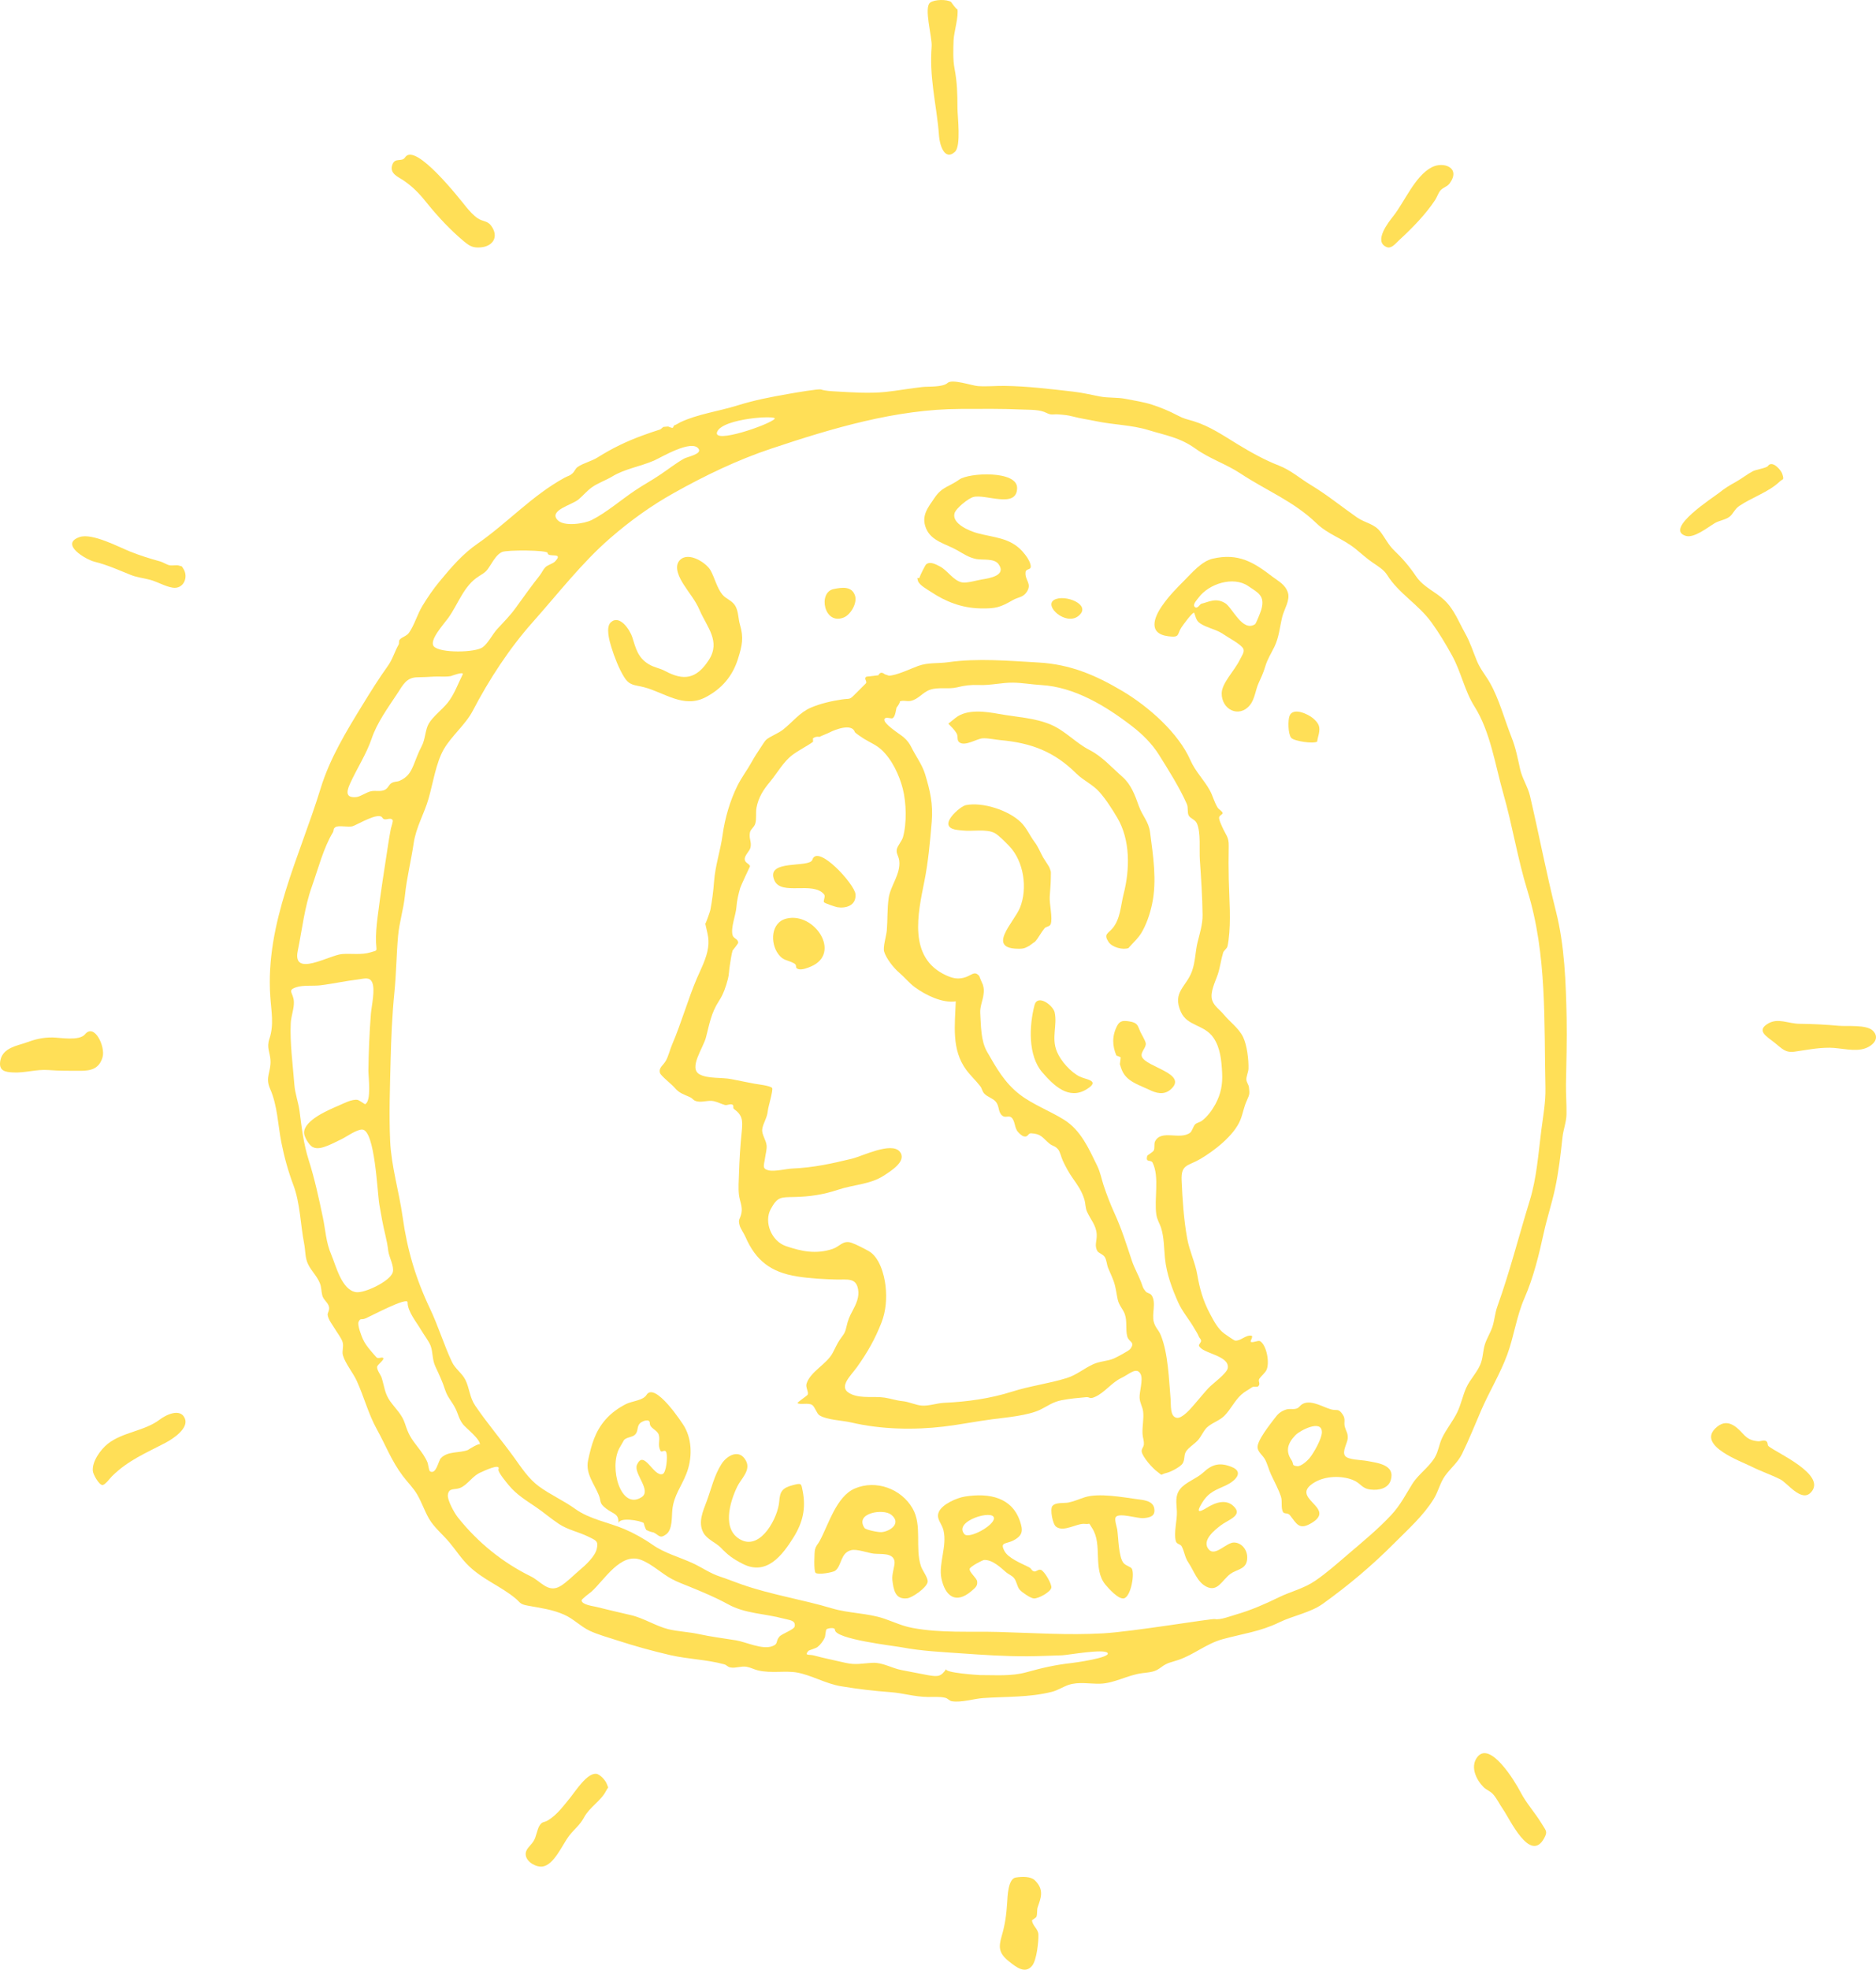
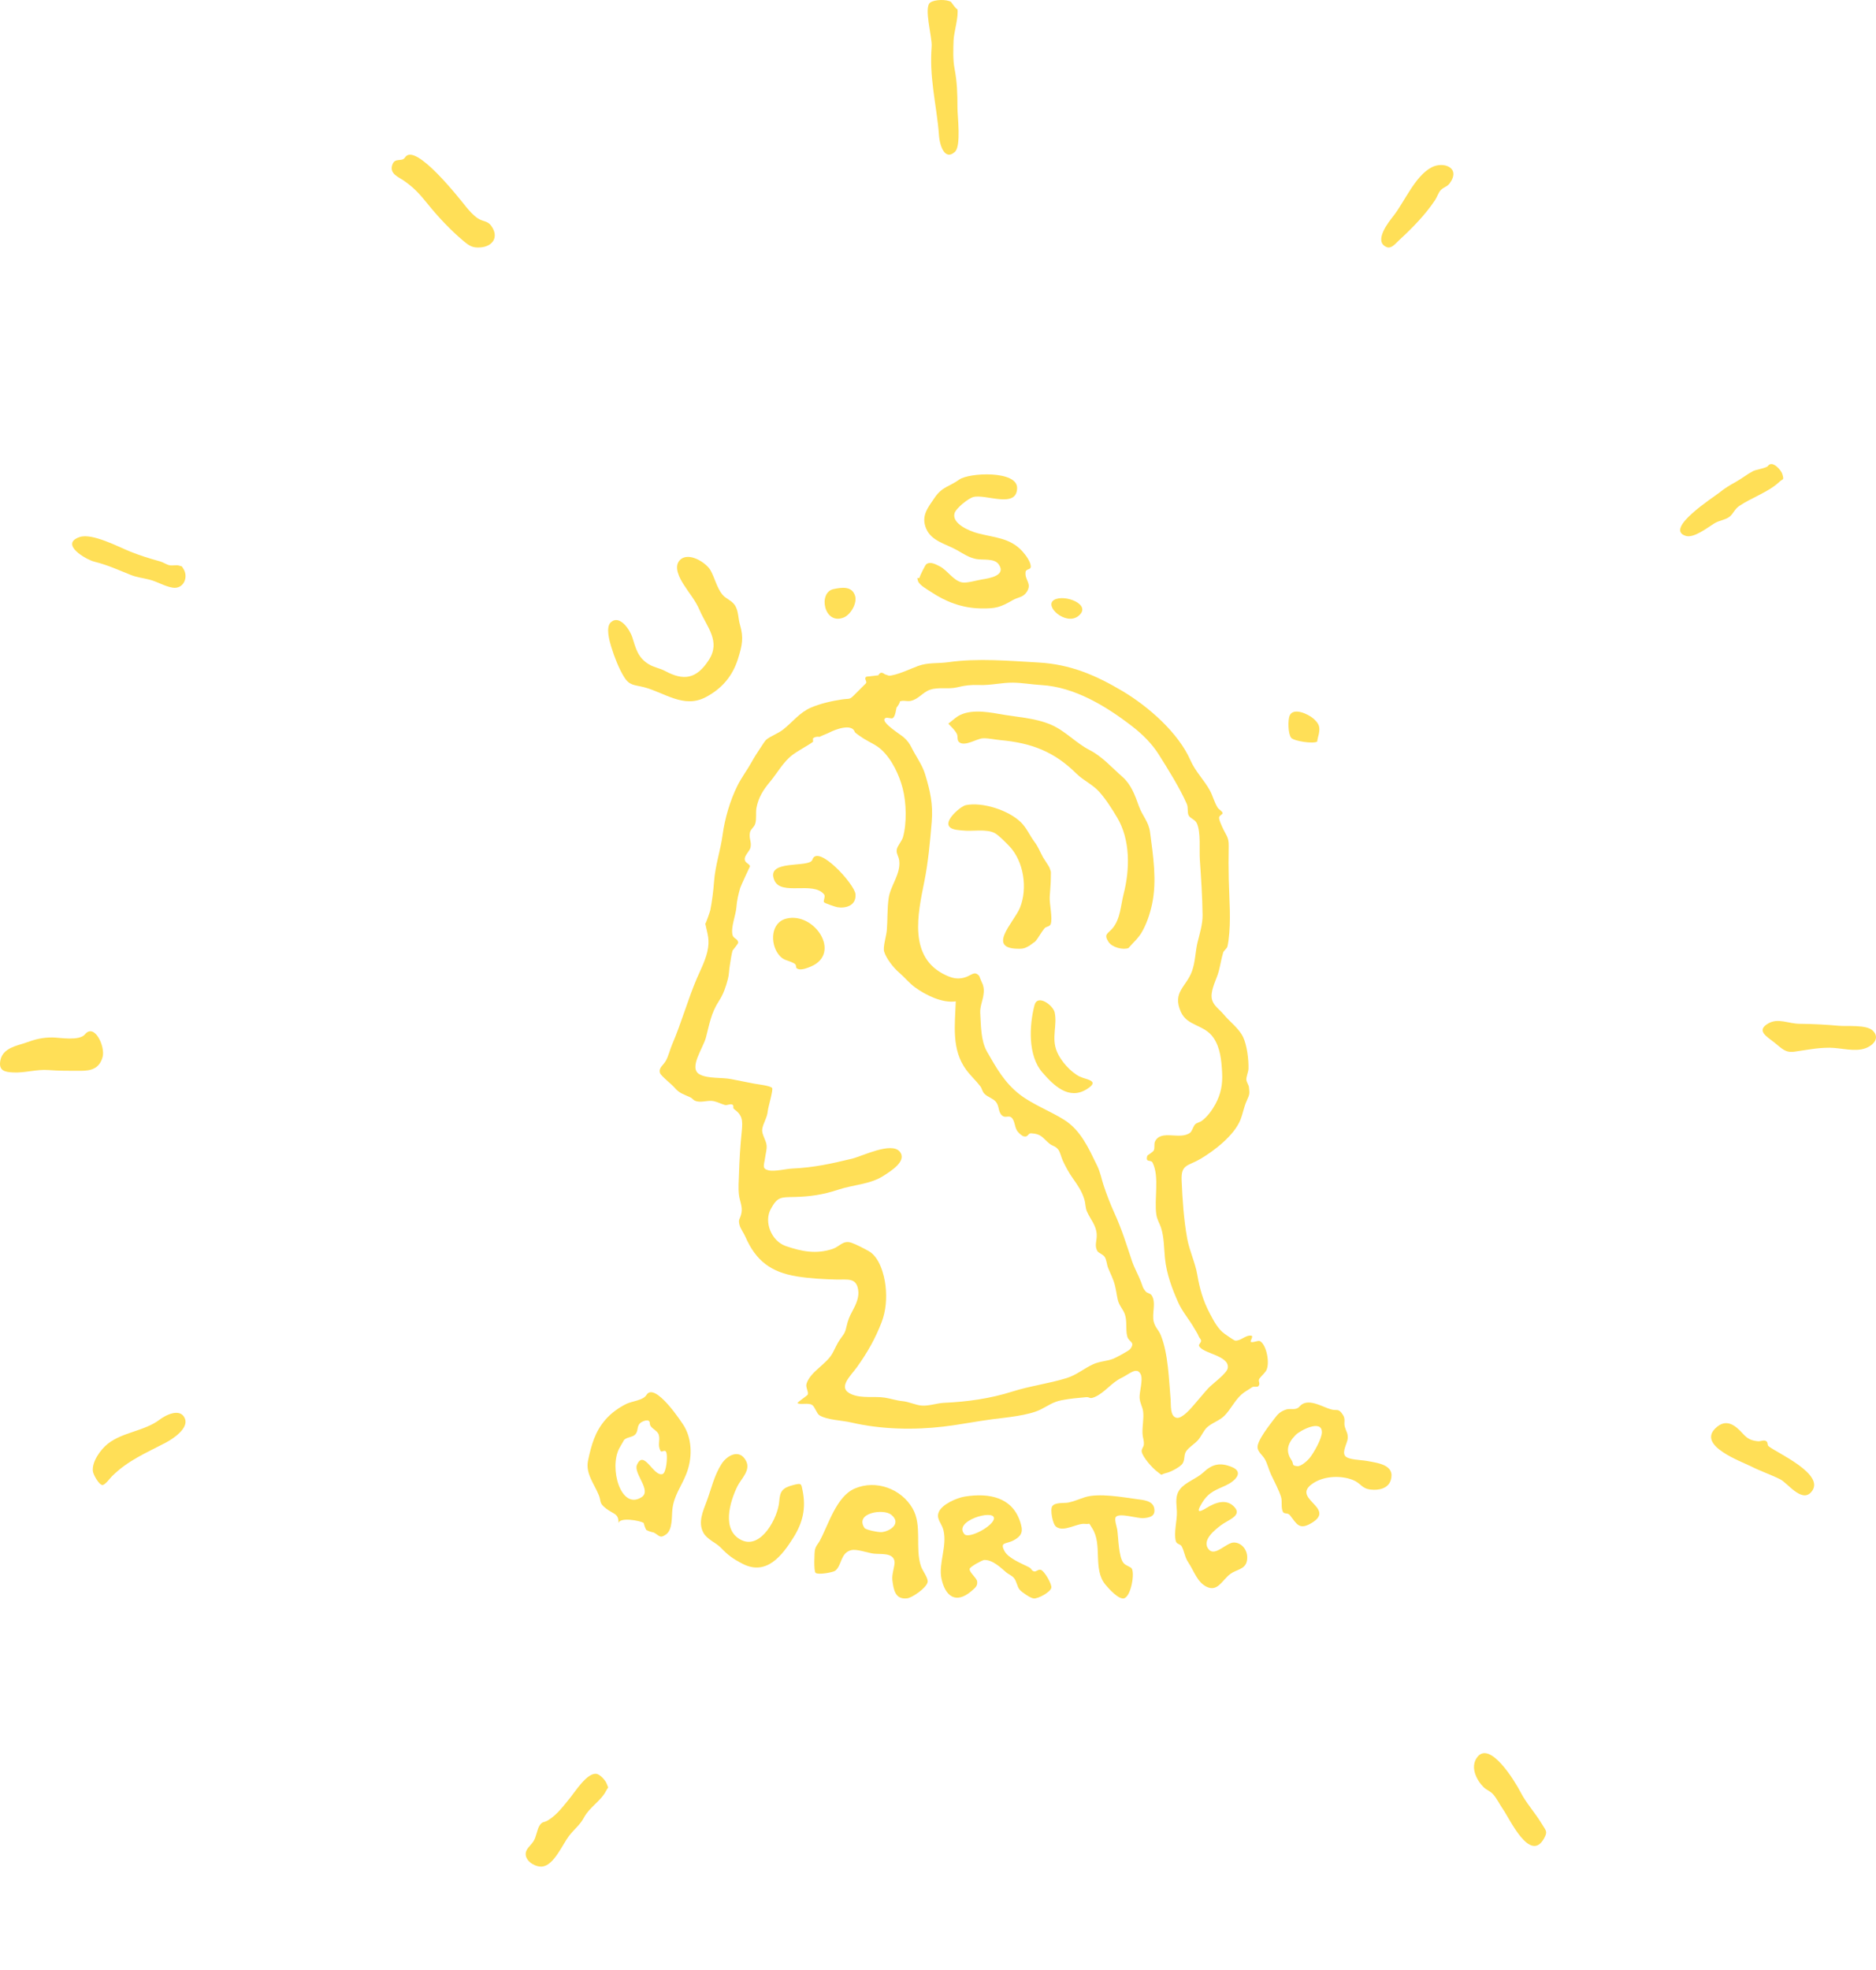
<svg xmlns="http://www.w3.org/2000/svg" width="182" height="191" viewBox="0 0 182 191" fill="none">
  <g id="marquee-quarter">
    <path id="Fill 1" fill-rule="evenodd" clip-rule="evenodd" d="M90.252 0.242C89.589 0.702 90.45 3.595 90.385 4.491C90.279 5.969 90.351 7.153 90.534 8.64C90.723 10.186 90.991 11.618 91.103 13.216C91.15 13.902 91.595 15.682 92.644 14.722C93.262 14.155 92.888 11.276 92.888 10.465C92.888 9.102 92.856 7.964 92.609 6.673C92.438 5.778 92.481 4.823 92.511 3.914C92.537 3.151 93.044 1.5 92.871 0.831C92.954 1.149 92.24 0.17 92.272 0.19C91.828 -0.087 90.679 -0.054 90.252 0.242Z" fill="#FFDF57" />
    <path id="Fill 3" fill-rule="evenodd" clip-rule="evenodd" d="M39.295 15.267C38.993 15.745 38.326 15.227 38.062 15.975C37.754 16.849 38.67 17.165 39.167 17.511C40.148 18.188 40.734 18.832 41.457 19.735C42.492 21.019 43.734 22.347 45.007 23.403C45.59 23.886 45.9 24.05 46.648 23.987C47.812 23.888 48.443 22.96 47.639 21.876C47.281 21.393 46.882 21.517 46.35 21.171C45.944 20.907 45.501 20.405 45.22 20.06C44.663 19.375 40.27 13.72 39.295 15.267Z" fill="#FFDF57" />
    <path id="Fill 5" fill-rule="evenodd" clip-rule="evenodd" d="M138.886 16.227C137.255 17.091 136.274 19.564 135.155 20.977C134.759 21.477 133.195 23.418 134.528 23.96C134.985 24.147 135.367 23.632 135.736 23.291C136.983 22.141 138.288 20.822 139.238 19.382C139.413 19.112 139.552 18.676 139.758 18.452C140.042 18.147 140.393 18.116 140.642 17.776C141.754 16.248 140.026 15.625 138.886 16.227Z" fill="#FFDF57" />
-     <path id="Fill 7" fill-rule="evenodd" clip-rule="evenodd" d="M81.002 158.039C81.002 158.951 86.7 159.588 87.499 159.74C89.38 160.097 91.331 160.188 93.237 160.322C95.38 160.474 97.534 160.617 99.683 160.605C100.804 160.598 101.926 160.545 103.045 160.511C103.604 160.491 107.134 159.846 107.454 160.286C107.788 160.748 104.188 161.236 103.956 161.262C102.368 161.438 101.111 161.73 99.585 162.153C98.109 162.565 96.58 162.422 95.069 162.429C95.038 162.429 91.534 162.218 91.807 161.834C91.3 162.549 91.064 162.623 90.01 162.434C89.169 162.284 88.314 162.101 87.469 161.944C86.51 161.765 85.635 161.192 84.653 161.241C83.586 161.294 83.02 161.48 81.959 161.227C80.957 160.988 79.95 160.798 78.964 160.528C78.507 160.402 77.995 160.592 78.424 160.083C78.48 160.019 79.139 159.841 79.308 159.71C79.583 159.502 79.871 159.117 80.013 158.796C80.079 158.644 80.099 158.057 80.191 157.983C80.301 157.894 81.002 157.76 81.002 158.039ZM62.17 151.251C63.245 151.654 64.161 152.569 65.166 153.108C65.749 153.421 66.355 153.637 66.948 153.879C68.063 154.336 69.429 154.9 70.611 155.552C72.298 156.487 74.156 156.452 75.992 156.945C76.599 157.108 77.205 157.106 77.097 157.708C77.037 158.032 75.857 158.416 75.614 158.702C75.21 159.183 75.541 159.406 74.915 159.633C73.925 159.991 72.37 159.215 71.399 159.058C70.191 158.862 68.987 158.716 67.789 158.454C66.819 158.241 65.749 158.203 64.84 157.98C63.639 157.688 62.439 156.893 61.18 156.609C60.049 156.352 58.937 156.086 57.811 155.807C57.575 155.749 56.422 155.608 56.427 155.182C56.428 155.05 57.292 154.418 57.388 154.333C58.64 153.204 60.205 150.517 62.17 151.251ZM48.36 142.476C48.267 142.731 49.178 143.803 49.395 144.065C50.085 144.897 51.045 145.504 51.933 146.097C52.718 146.625 53.438 147.257 54.225 147.775C55.106 148.357 56.12 148.54 57.057 148.999C57.828 149.378 58.073 149.418 57.891 150.206C57.727 150.919 56.8 151.779 56.271 152.219C55.703 152.693 54.979 153.441 54.365 153.804C53.18 154.507 52.474 153.339 51.507 152.864C48.819 151.546 46.388 149.617 44.405 147.122C44.092 146.727 43.374 145.457 43.452 144.935C43.559 144.236 44.087 144.496 44.625 144.286C45.377 143.993 45.844 143.08 46.676 142.759C46.806 142.706 48.601 141.822 48.36 142.476ZM39.542 126.282C39.542 127.196 40.419 128.211 40.851 128.966C41.115 129.423 41.622 130.066 41.783 130.516C42.012 131.153 41.916 131.818 42.243 132.519C42.586 133.253 42.93 133.98 43.176 134.755C43.423 135.52 43.85 135.899 44.191 136.588C44.449 137.106 44.521 137.603 44.919 138.117C45.196 138.471 46.701 139.635 46.547 140.12C46.654 139.785 45.344 140.624 45.406 140.599C44.561 140.929 43.442 140.685 42.773 141.395C42.519 141.663 42.327 143.011 41.722 142.677C41.605 142.612 41.544 141.986 41.479 141.825C41.262 141.295 40.914 140.821 40.568 140.371C39.841 139.431 39.634 139.11 39.285 138.034C39 137.158 38.4 136.633 37.869 135.901C37.306 135.121 37.302 134.458 37.019 133.577C36.935 133.321 36.524 132.808 36.591 132.515C36.634 132.316 37.358 131.816 37.159 131.666C37.042 131.579 36.673 131.776 36.533 131.627C36.327 131.408 36.147 131.195 35.953 130.965C35.654 130.605 35.4 130.281 35.206 129.855C35.071 129.555 34.636 128.46 34.797 128.155C35.001 127.766 35.026 128.028 35.482 127.836C35.979 127.626 39.542 125.718 39.542 126.282ZM35.982 98.309C35.84 100.133 35.765 101.965 35.739 103.793C35.73 104.365 36.066 106.824 35.408 107.073C35.396 107.077 34.83 106.676 34.688 106.653C34.137 106.569 33.358 106.99 32.863 107.204C31.957 107.597 29.482 108.603 29.499 109.857C29.503 110.229 29.976 111.034 30.312 111.217C30.765 111.467 31.309 111.284 31.809 111.085C32.239 110.914 32.699 110.668 33.123 110.469C33.595 110.249 34.592 109.512 35.144 109.533C36.377 109.578 36.602 115.637 36.803 116.807C36.971 117.802 37.15 118.794 37.388 119.774C37.515 120.308 37.602 120.753 37.667 121.304C37.739 121.9 38.265 122.793 38.106 123.364C37.858 124.245 35.366 125.411 34.553 125.3C33.15 125.108 32.594 122.727 32.146 121.681C31.616 120.444 31.585 119.309 31.328 118.074C30.94 116.216 30.525 114.305 29.95 112.494C29.454 110.93 29.275 109.404 29.066 107.785C28.95 106.876 28.625 106.072 28.557 105.169C28.407 103.219 28.12 101.171 28.207 99.218C28.237 98.525 28.546 97.796 28.51 97.114C28.462 96.232 27.8 96.042 28.758 95.724C29.419 95.508 30.401 95.63 31.111 95.541C32.321 95.389 33.519 95.123 34.727 94.978C35.333 94.904 35.835 94.7 36.096 95.241C36.431 95.928 36.038 97.58 35.982 98.309ZM37.092 79.289C37.337 79.697 37.865 79.172 38.094 79.526C38.16 79.629 37.954 80.186 37.921 80.348C37.825 80.848 37.739 81.347 37.662 81.85C37.295 84.22 36.922 86.595 36.627 88.974C36.526 89.798 36.449 90.597 36.482 91.423C36.52 92.295 36.69 92.117 35.94 92.349C35.081 92.616 34.062 92.444 33.195 92.511C31.94 92.611 28.351 94.817 28.884 92.217C29.326 90.068 29.532 87.991 30.27 85.926C30.856 84.286 31.387 82.207 32.281 80.737C32.428 80.496 32.279 80.411 32.517 80.224C32.817 79.983 33.807 80.259 34.227 80.112C34.737 79.934 36.744 78.708 37.092 79.289ZM44.883 65.407C44.421 66.327 44.066 67.361 43.414 68.165C42.897 68.803 41.993 69.487 41.599 70.164C41.236 70.795 41.278 71.674 40.9 72.374C40.563 73.005 40.362 73.622 40.115 74.207C39.811 74.927 39.533 75.358 38.8 75.698C38.496 75.839 38.278 75.752 37.961 75.947C37.727 76.092 37.654 76.434 37.33 76.593C36.942 76.785 36.442 76.641 36.026 76.718C35.563 76.804 34.966 77.254 34.571 77.29C33.605 77.378 33.554 76.889 33.947 76.014C34.605 74.552 35.55 73.12 36.052 71.631C36.578 70.075 37.606 68.678 38.514 67.3C39.112 66.393 39.418 65.687 40.512 65.674C41.099 65.669 41.55 65.639 42.108 65.608C42.675 65.575 43.18 65.659 43.746 65.558C43.779 65.55 45.056 65.06 44.883 65.407ZM53.128 53.619C53.128 54.116 54.738 53.493 53.858 54.432C53.624 54.681 53.161 54.752 52.894 55.021C52.701 55.211 52.553 55.557 52.373 55.783C51.525 56.858 50.804 57.876 50.017 58.963C49.495 59.69 48.843 60.339 48.239 60.997C47.783 61.494 47.369 62.355 46.839 62.756C46.126 63.295 42.687 63.348 42.091 62.681C41.586 62.116 43.054 60.524 43.493 59.915C44.455 58.579 44.993 56.786 46.456 55.881C47.152 55.452 47.217 55.382 47.668 54.662C47.92 54.257 48.245 53.741 48.703 53.528C49.182 53.308 53.128 53.334 53.128 53.619ZM67.782 43.536C68.102 44.038 66.68 44.293 66.366 44.469C65.593 44.905 64.85 45.486 64.114 45.985C63.152 46.637 62.507 46.958 61.584 47.577C60.248 48.475 58.824 49.71 57.411 50.422C56.705 50.778 54.731 51.099 54.096 50.434C53.196 49.487 55.477 48.972 56.121 48.435C56.584 48.046 56.937 47.598 57.427 47.251C58.037 46.817 58.789 46.574 59.39 46.206C60.614 45.456 62.1 45.252 63.488 44.644C64.107 44.373 67.145 42.538 67.782 43.536ZM75.152 40.614C74.672 41.176 69.047 43.117 69.579 41.865C70.136 40.548 75.476 40.238 75.152 40.614ZM101.533 40.042C102.034 40.297 102.188 40.142 102.657 40.182C103.185 40.227 103.552 40.245 104.101 40.391C104.837 40.588 105.592 40.686 106.337 40.843C108.038 41.2 109.779 41.202 111.409 41.703C113.126 42.23 114.473 42.423 115.974 43.501C117.335 44.478 118.958 44.996 120.353 45.918C122.855 47.574 125.507 48.608 127.713 50.737C128.869 51.852 130.247 52.199 131.521 53.233C132.084 53.687 132.568 54.146 133.159 54.547C133.657 54.885 134.264 55.253 134.575 55.754C135.686 57.545 137.593 58.586 138.871 60.348C139.596 61.344 140.285 62.496 140.88 63.58C141.761 65.189 142.084 66.986 143.051 68.516C144.586 70.943 145.056 74.186 145.838 76.929C146.74 80.088 147.231 83.283 148.191 86.386C150.093 92.545 149.787 99.068 149.931 105.491C149.96 106.868 149.705 108.238 149.528 109.606C149.237 111.896 149.088 114.207 148.406 116.425C147.347 119.865 146.481 123.296 145.264 126.69C145.028 127.347 144.999 128.014 144.784 128.666C144.59 129.255 144.217 129.81 144.037 130.429C143.885 130.952 143.871 131.511 143.717 132.023C143.429 132.986 142.635 133.687 142.233 134.599C141.895 135.37 141.743 136.188 141.371 136.956C140.95 137.823 140.308 138.583 139.899 139.448C139.607 140.073 139.556 140.707 139.21 141.304C138.642 142.279 137.623 142.931 137.025 143.88C136.364 144.928 135.873 145.936 134.984 146.892C133.722 148.251 132.224 149.482 130.818 150.682C129.787 151.565 128.71 152.526 127.579 153.295C126.46 154.054 125.22 154.324 124.08 154.882C122.745 155.536 121.36 156.141 119.935 156.551C119.416 156.701 118.363 157.109 117.867 157.001C117.535 156.93 109.917 158.22 107.001 158.384C103.596 158.574 100.274 158.343 96.868 158.248C94.074 158.17 91.305 158.376 88.531 157.858C87.516 157.669 86.766 157.296 85.784 156.958C84.177 156.408 82.377 156.455 80.717 155.96C77.819 155.093 74.793 154.641 71.895 153.619C71.222 153.382 70.567 153.114 69.888 152.892C68.878 152.562 68.14 152.015 67.235 151.594C65.895 150.974 64.479 150.616 63.294 149.784C62.439 149.184 61.472 148.657 60.6 148.282C59.086 147.635 57.196 147.32 55.809 146.32C54.682 145.506 53.393 144.946 52.271 144.121C51.267 143.38 50.582 142.307 49.85 141.295C48.673 139.671 47.264 138.008 46.099 136.298C45.561 135.503 45.549 134.624 45.164 133.83C44.837 133.155 44.171 132.752 43.846 132.065C43.07 130.417 42.517 128.579 41.718 126.901C40.337 124.002 39.503 121.184 39.066 118.034C38.722 115.559 37.959 113.101 37.849 110.623C37.737 108.061 37.83 105.477 37.893 102.917C37.949 100.672 38.04 98.443 38.264 96.211C38.444 94.4 38.459 92.583 38.618 90.773C38.736 89.435 39.148 88.169 39.285 86.833C39.463 85.097 39.879 83.489 40.129 81.788C40.365 80.179 41.154 78.932 41.585 77.414C42.002 75.953 42.302 73.957 43.056 72.651C43.799 71.365 45.178 70.246 45.865 68.925C47.437 65.908 49.407 62.882 51.687 60.323C54.094 57.618 56.455 54.562 59.191 52.189C61.123 50.514 63.116 49.072 65.325 47.832C68.362 46.13 71.518 44.602 74.833 43.498C80.677 41.549 86.899 39.671 93.183 39.654C95.209 39.648 97.244 39.622 99.269 39.715C99.994 39.746 100.867 39.704 101.533 40.042ZM91.929 37.133C91.469 37.564 90.069 37.465 89.487 37.527C88.284 37.658 87.092 37.881 85.892 38.007C84.343 38.167 82.625 38.047 81.09 37.958C80.644 37.932 80.062 37.908 79.644 37.766C79.432 37.693 77.268 38.058 76.516 38.192C74.775 38.499 73.247 38.785 71.553 39.313C69.764 39.871 67.659 40.161 66.011 40.941C65.824 41.03 65.654 41.164 65.413 41.249C65.341 41.274 65.339 41.466 65.252 41.483C65.149 41.506 64.939 41.38 64.839 41.408C65.208 41.302 64.325 41.405 64.371 41.398C64.304 41.408 64.128 41.619 64.039 41.647C63.474 41.821 62.901 42.022 62.343 42.226C60.782 42.793 59.4 43.464 57.967 44.361C57.385 44.727 56.601 44.9 56.058 45.271C55.797 45.449 55.767 45.693 55.535 45.904C55.234 46.175 55.138 46.123 54.794 46.311C51.631 48.032 49.225 50.715 46.311 52.731C44.883 53.718 43.781 55.007 42.647 56.378C42.031 57.119 41.484 57.925 40.982 58.747C40.494 59.544 40.202 60.623 39.673 61.365C39.431 61.705 38.986 61.761 38.772 62.034C38.66 62.177 38.757 62.362 38.669 62.514C38.281 63.187 38.097 63.92 37.632 64.567C36.755 65.791 35.965 67.056 35.197 68.308C33.582 70.938 32.001 73.532 31.106 76.448C29.078 83.064 25.741 89.487 26.22 96.615C26.319 98.093 26.599 99.357 26.132 100.747C25.852 101.579 26.185 102.019 26.239 102.776C26.319 103.948 25.692 104.426 26.202 105.577C26.926 107.213 26.952 109.041 27.298 110.79C27.585 112.233 27.961 113.581 28.473 114.946C29.12 116.675 29.151 118.77 29.505 120.58C29.646 121.309 29.581 121.956 29.889 122.589C30.199 123.235 30.73 123.709 31.015 124.389C31.206 124.839 31.148 125.151 31.265 125.608C31.37 126.032 31.76 126.25 31.893 126.632C32.036 127.044 31.746 127.299 31.79 127.529C31.875 128.007 32.234 128.43 32.515 128.898C32.72 129.241 33.097 129.728 33.225 130.1C33.379 130.548 33.151 130.993 33.267 131.411C33.482 132.193 34.251 133.113 34.611 133.902C35.326 135.473 35.742 137.123 36.555 138.585C37.391 140.088 37.972 141.653 39.075 143.118C39.547 143.748 40.085 144.25 40.479 144.928C40.907 145.666 41.185 146.51 41.62 147.262C42.126 148.132 42.956 148.795 43.598 149.561C44.246 150.332 44.771 151.174 45.505 151.872C46.905 153.203 48.57 153.804 50.009 154.994C50.516 155.412 50.39 155.548 51.218 155.7C52.44 155.925 53.579 156.061 54.738 156.576C55.64 156.975 56.315 157.704 57.177 158.119C57.984 158.506 59.072 158.799 59.928 159.08C61.574 159.619 63.35 160.108 65.044 160.497C66.761 160.891 68.56 160.92 70.257 161.386C70.537 161.463 70.546 161.637 70.897 161.695C71.383 161.777 71.918 161.534 72.429 161.623C72.803 161.688 73.163 161.883 73.534 161.974C74.799 162.284 76.224 161.976 77.347 162.187C78.743 162.448 80.095 163.258 81.569 163.509C83.17 163.779 84.777 163.967 86.396 164.086C87.628 164.178 88.689 164.531 89.981 164.552C90.552 164.56 91.158 164.498 91.716 164.635C91.962 164.696 92.095 164.928 92.356 164.969C93.282 165.112 94.45 164.724 95.389 164.658C97.623 164.501 99.858 164.608 102.048 164.053C102.641 163.903 103.109 163.573 103.653 163.385C104.641 163.048 105.73 163.296 106.749 163.265C108.117 163.221 109.388 162.433 110.783 162.248C111.624 162.138 112.021 162.147 112.629 161.684C113.278 161.192 113.617 161.205 114.342 160.954C115.835 160.441 117.04 159.384 118.592 158.955C120.552 158.416 122.274 158.212 124.101 157.32C125.453 156.661 127.142 156.379 128.351 155.505C130.86 153.698 133.065 151.847 135.269 149.638C136.605 148.296 138.109 146.959 139.102 145.335C139.547 144.606 139.706 143.784 140.194 143.106C140.724 142.37 141.427 141.819 141.836 140.99C142.504 139.638 143.1 138.135 143.715 136.713C144.476 134.961 145.555 133.185 146.224 131.362C146.883 129.568 147.128 127.633 147.887 125.898C148.77 123.88 149.301 121.682 149.773 119.528C150.09 118.088 150.553 116.703 150.861 115.266C151.224 113.567 151.394 112.015 151.583 110.286C151.67 109.494 151.959 108.83 151.973 108.045C151.99 107.07 151.908 106.086 151.922 105.109C151.957 102.989 152.03 100.868 151.987 98.745C151.913 95.267 151.796 91.728 150.953 88.381C150.016 84.654 149.284 80.824 148.434 77.184C148.222 76.273 147.673 75.497 147.471 74.57C147.238 73.513 147.049 72.525 146.649 71.512C145.962 69.784 145.455 67.823 144.551 66.22C144.154 65.523 143.609 64.881 143.285 64.099C142.916 63.201 142.626 62.27 142.145 61.419C141.525 60.32 141.081 59.096 140.126 58.194C139.206 57.323 138.109 56.964 137.364 55.862C136.719 54.908 136.067 54.153 135.227 53.347C134.685 52.825 134.39 52.183 133.928 51.573C133.316 50.764 132.448 50.73 131.643 50.169C130.136 49.119 128.762 47.99 127.194 47.043C126.072 46.365 125.231 45.592 124.054 45.137C122.664 44.596 121.3 43.831 120.029 43.055C118.643 42.209 117.358 41.324 115.792 40.841C115.106 40.628 114.912 40.639 114.204 40.264C113.454 39.864 112.594 39.51 111.783 39.247C110.945 38.973 110.048 38.846 109.188 38.675C108.372 38.514 107.533 38.607 106.69 38.443C105.825 38.274 104.999 38.077 104.113 37.976C101.901 37.723 99.665 37.447 97.436 37.419C96.576 37.407 95.719 37.503 94.861 37.437C94.288 37.391 92.366 36.722 91.929 37.133Z" fill="#FFDF57" />
    <path id="Fill 9" fill-rule="evenodd" clip-rule="evenodd" d="M171.512 45.188C171.374 45.387 170.356 45.535 170.066 45.686C169.49 45.988 168.983 46.405 168.413 46.721C167.814 47.052 167.315 47.349 166.787 47.781C166.283 48.195 161.405 51.288 163.536 51.962C164.343 52.217 165.698 51.122 166.356 50.73C166.803 50.464 167.418 50.404 167.8 50.099C168.167 49.806 168.28 49.367 168.736 49.061C169.905 48.269 171.601 47.698 172.61 46.739C172.993 46.378 173.092 46.612 172.915 45.973C172.807 45.587 171.934 44.586 171.512 45.188Z" fill="#FFDF57" />
    <path id="Fill 11" fill-rule="evenodd" clip-rule="evenodd" d="M7.72 52.078C5.758 52.758 8.338 54.263 9.16 54.467C10.451 54.788 11.485 55.271 12.688 55.751C13.275 55.987 13.92 56.054 14.533 56.214C15.271 56.409 15.994 56.861 16.741 56.983C17.801 57.155 18.319 55.975 17.792 55.155C17.568 54.809 17.721 54.968 17.336 54.836C17.154 54.775 16.711 54.864 16.464 54.816C16.142 54.752 15.854 54.527 15.534 54.439C14.541 54.166 13.634 53.884 12.676 53.505C11.545 53.058 8.937 51.656 7.72 52.078Z" fill="#FFDF57" />
    <path id="Fill 13" fill-rule="evenodd" clip-rule="evenodd" d="M171.522 99.256C170.346 99.951 171.423 100.521 172.151 101.099C172.886 101.68 173.188 102.108 174.113 101.976C175.252 101.816 176.308 101.593 177.484 101.596C178.58 101.599 179.941 102.029 180.979 101.647C181.784 101.35 182.402 100.62 181.681 99.932C181.063 99.34 179.19 99.542 178.39 99.469C177.12 99.352 175.867 99.289 174.592 99.276C173.449 99.263 172.503 98.675 171.522 99.256Z" fill="#FFDF57" />
    <path id="Fill 16" fill-rule="evenodd" clip-rule="evenodd" d="M8.25 100.292C7.684 100.977 5.769 100.602 5.081 100.6C4.081 100.597 3.38 100.788 2.477 101.117C1.728 101.39 0.297 101.585 0.042 102.792C-0.185 103.878 0.544 103.951 1.259 103.993C2.406 104.058 3.535 103.672 4.697 103.761C5.737 103.841 6.79 103.837 7.831 103.834C8.741 103.83 9.625 103.685 9.954 102.5C10.236 101.486 9.161 99.191 8.25 100.292Z" fill="#FFDF57" />
    <path id="Fill 18" fill-rule="evenodd" clip-rule="evenodd" d="M15.472 137.669C14.02 138.773 11.9 138.862 10.462 139.999C9.778 140.538 8.914 141.712 9.007 142.644C9.038 142.975 9.584 143.968 9.93 143.999C10.179 144.024 10.696 143.315 10.862 143.15C12.443 141.589 14.144 140.911 16.079 139.892C16.732 139.549 18.34 138.517 17.936 137.547C17.501 136.499 16.096 137.195 15.472 137.669Z" fill="#FFDF57" />
    <path id="Fill 20" fill-rule="evenodd" clip-rule="evenodd" d="M166.394 138.525C164.705 140.215 168.934 141.713 169.862 142.184C170.804 142.662 171.779 142.982 172.707 143.446C173.399 143.789 174.755 145.701 175.678 144.725C177.295 143.017 172.334 140.874 171.584 140.241C171.411 140.096 171.563 139.851 171.311 139.725C171.089 139.613 170.792 139.78 170.556 139.756C169.912 139.691 169.562 139.544 169.093 139.03C168.37 138.237 167.471 137.448 166.394 138.525Z" fill="#FFDF57" />
    <path id="Fill 22" fill-rule="evenodd" clip-rule="evenodd" d="M143.264 170.461C142.647 171.375 143.213 172.578 143.932 173.299C144.212 173.578 144.554 173.661 144.843 173.977C145.212 174.378 145.498 174.996 145.821 175.452C146.446 176.333 148.45 180.735 149.808 178.247C150.17 177.582 149.984 177.532 149.55 176.813C148.908 175.753 148.074 174.863 147.509 173.768C146.989 172.757 144.496 168.634 143.264 170.461Z" fill="#FFDF57" />
    <path id="Fill 24" fill-rule="evenodd" clip-rule="evenodd" d="M55.363 174.263C54.71 175.061 54.057 175.977 53.157 176.517C52.756 176.756 52.631 176.597 52.365 176.989C52.088 177.399 52.05 178.093 51.749 178.555C51.447 179.02 50.917 179.325 51.011 179.918C51.117 180.581 52.036 181.093 52.671 180.986C53.77 180.803 54.583 178.836 55.194 178.038C55.743 177.321 56.256 176.995 56.669 176.218C57.183 175.254 58.3 174.623 58.789 173.674C59.051 173.164 59.06 173.525 58.864 172.976C58.739 172.626 58.197 172.032 57.834 172.002C56.941 171.927 55.84 173.677 55.363 174.263Z" fill="#FFDF57" />
-     <path id="Fill 26" fill-rule="evenodd" clip-rule="evenodd" d="M98.541 182.06C97.788 182.18 97.746 183.919 97.71 184.5C97.638 185.657 97.506 186.62 97.178 187.743C96.859 188.828 96.897 189.406 97.892 190.198C98.561 190.731 99.44 191.451 100.123 190.626C100.585 190.066 100.765 188.232 100.741 187.588C100.719 187.025 100.149 186.734 100.121 186.201C100.121 186.192 100.523 185.95 100.553 185.86C100.653 185.563 100.575 185.224 100.673 184.931C100.975 184.051 101.34 183.236 100.379 182.315C100.004 181.958 99.2 181.955 98.541 182.06Z" fill="#FFDF57" />
    <path id="Fill 28" fill-rule="evenodd" clip-rule="evenodd" d="M93.068 46.5C92.133 47.175 91.397 47.196 90.686 48.246C90.028 49.219 89.336 50.007 89.841 51.236C90.357 52.487 91.762 52.729 92.856 53.354C93.48 53.709 93.985 54.064 94.714 54.208C95.323 54.329 96.453 54.112 96.877 54.708C97.665 55.801 96.005 56.072 95.269 56.187C94.802 56.26 93.798 56.567 93.325 56.473C92.485 56.306 91.908 55.287 91.163 54.914C90.8 54.732 90.273 54.423 89.874 54.702C89.751 54.786 89.257 55.831 89.235 55.925C89.15 56.303 88.879 55.72 89.062 56.346C89.176 56.728 89.994 57.18 90.318 57.395C91.733 58.336 93.295 58.957 95.104 58.995C96.636 59.03 97.05 58.883 98.277 58.181C98.784 57.891 99.239 57.947 99.599 57.414C100.164 56.572 99.396 56.289 99.496 55.465C99.536 55.143 100 55.275 100 54.947C100 54.458 99.487 53.793 99.167 53.44C97.98 52.139 96.433 52.133 94.841 51.706C94.037 51.489 92.338 50.779 92.6 49.783C92.732 49.285 93.953 48.316 94.433 48.193C95.631 47.884 98.642 49.349 98.676 47.332C98.709 45.597 93.994 45.83 93.068 46.5Z" fill="#FFDF57" />
    <path id="Fill 30" fill-rule="evenodd" clip-rule="evenodd" d="M65.958 54.311C65.321 54.963 65.942 56.078 66.323 56.677C66.901 57.59 67.456 58.198 67.875 59.169C68.588 60.815 69.931 62.183 68.775 63.984C67.566 65.868 66.314 66.03 64.51 65.059C63.987 64.777 63.48 64.742 62.924 64.401C61.885 63.766 61.68 62.875 61.346 61.803C61.131 61.118 60.135 59.553 59.261 60.34C58.733 60.817 59.141 62.209 59.313 62.762C59.594 63.677 60.048 64.857 60.556 65.662C61.09 66.505 61.536 66.396 62.472 66.636C64.442 67.143 66.315 68.72 68.441 67.616C70.02 66.795 71.064 65.576 71.593 63.895C72.005 62.578 72.165 61.852 71.783 60.557C71.618 59.99 71.648 59.36 71.374 58.825C71.061 58.218 70.472 58.127 70.079 57.653C69.547 57.01 69.316 55.959 68.914 55.275C68.505 54.577 66.801 53.45 65.958 54.311Z" fill="#FFDF57" />
-     <path id="Fill 32" fill-rule="evenodd" clip-rule="evenodd" d="M121.093 56.828C122.042 57.479 122.755 57.743 122.363 59.125C122.3 59.349 121.856 60.466 121.76 60.529C120.549 61.325 119.554 58.927 118.881 58.502C117.968 57.923 117.276 58.371 116.541 58.547C116.404 58.581 116.159 59.119 115.893 58.834C115.678 58.607 116.155 58.126 116.271 57.965C117.28 56.594 119.656 55.845 121.093 56.828ZM117.634 54.177C116.585 54.42 115.612 55.565 114.899 56.284C114.113 57.08 113.402 57.783 112.718 58.777C111.969 59.866 111.348 61.439 113.333 61.697C114.487 61.846 114.18 61.536 114.586 60.884C114.729 60.658 115.783 59.203 115.864 59.445C116.099 60.116 116.061 60.326 116.926 60.715C117.597 61.015 118.135 61.108 118.782 61.561C119.197 61.853 120.408 62.477 120.62 62.911C120.768 63.219 120.464 63.602 120.275 63.99C119.758 65.049 118.547 66.22 118.522 67.214C118.486 68.77 120.181 69.683 121.262 68.37C121.73 67.802 121.813 66.875 122.096 66.257C122.304 65.806 122.567 65.243 122.737 64.664C122.963 63.898 123.32 63.377 123.652 62.686C124.086 61.778 124.161 60.783 124.396 59.822C124.575 59.09 125.181 58.194 124.947 57.468C124.685 56.657 124.022 56.365 123.461 55.931C121.632 54.523 120.138 53.594 117.634 54.177Z" fill="#FFDF57" />
    <path id="Fill 34" fill-rule="evenodd" clip-rule="evenodd" d="M80.871 57.12C79.327 57.437 79.946 60.662 81.859 59.877C82.545 59.595 83.175 58.47 82.956 57.776C82.654 56.822 81.704 56.947 80.871 57.12Z" fill="#FFDF57" />
    <path id="Fill 36" fill-rule="evenodd" clip-rule="evenodd" d="M102.272 58.167C101.241 58.764 103.391 60.683 104.6 59.747C106.017 58.652 103.295 57.578 102.272 58.167Z" fill="#FFDF57" />
    <path id="Fill 38" fill-rule="evenodd" clip-rule="evenodd" d="M82.923 70.973C82.96 71.086 83.717 71.574 83.84 71.651C84.406 71.997 85.006 72.233 85.514 72.7C86.534 73.641 87.246 75.156 87.583 76.483C87.929 77.833 87.983 79.829 87.604 81.172C87.488 81.585 87.073 81.99 87 82.375C86.926 82.756 87.189 83.023 87.24 83.459C87.395 84.76 86.387 85.868 86.211 87.1C86.067 88.125 86.118 89.174 86.035 90.204C85.992 90.758 85.639 91.828 85.777 92.281C85.974 92.934 86.678 93.84 87.205 94.289C87.736 94.74 88.194 95.317 88.751 95.726C89.784 96.485 91.424 97.298 92.724 97.1C92.639 99.427 92.299 101.775 93.73 103.73C94.146 104.296 94.662 104.761 95.102 105.33C95.272 105.552 95.282 105.823 95.492 106.046C95.795 106.373 96.32 106.496 96.598 106.821C96.977 107.265 96.809 107.786 97.204 108.158C97.518 108.452 97.843 108.134 98.114 108.354C98.488 108.657 98.41 109.37 98.751 109.749C98.895 109.912 99.118 110.141 99.333 110.193C99.756 110.295 99.719 109.875 100.032 109.894C101.01 109.95 101.092 110.276 101.779 110.868C102.129 111.167 102.35 111.085 102.656 111.459C102.85 111.695 102.961 112.228 103.091 112.51C103.374 113.123 103.692 113.713 104.082 114.263C104.554 114.931 104.956 115.499 105.207 116.332C105.308 116.665 105.295 117.123 105.445 117.466C105.792 118.263 106.349 118.793 106.396 119.695C106.432 120.318 106.142 120.791 106.472 121.325C106.586 121.506 107.004 121.631 107.169 121.879C107.362 122.169 107.371 122.615 107.501 122.94C107.731 123.512 107.995 123.994 108.155 124.606C108.279 125.075 108.334 125.559 108.439 126.031C108.571 126.604 108.95 126.945 109.121 127.423C109.375 128.139 109.175 128.875 109.361 129.589C109.509 130.162 110.183 130.111 109.651 130.811C109.505 131.001 108.272 131.641 108.054 131.734C107.42 132.003 106.695 131.987 106.028 132.3C105.114 132.727 104.443 133.333 103.474 133.632C101.746 134.166 99.937 134.389 98.209 134.938C96.071 135.618 93.835 135.928 91.596 136.028C90.892 136.059 90.103 136.353 89.411 136.297C88.826 136.248 88.185 135.928 87.56 135.867C86.938 135.806 86.438 135.618 85.841 135.528C84.817 135.37 83.647 135.62 82.662 135.222C81.155 134.611 82.491 133.477 83.159 132.54C84.163 131.131 84.908 129.819 85.523 128.23C85.953 127.12 86.044 125.882 85.911 124.697C85.784 123.569 85.312 121.882 84.263 121.307C83.791 121.048 83.078 120.672 82.602 120.508C81.787 120.227 81.46 120.882 80.77 121.11C79.163 121.639 77.767 121.351 76.241 120.83C74.837 120.349 74.1 118.499 74.767 117.256C75.422 116.041 75.738 116.099 77.034 116.071C78.552 116.04 79.873 115.846 81.311 115.365C82.806 114.863 84.423 114.865 85.76 113.987C86.41 113.562 88.036 112.576 87.288 111.672C86.475 110.688 83.654 112.116 82.651 112.358C80.637 112.842 78.965 113.216 76.871 113.311C76.291 113.335 75.138 113.627 74.558 113.485C73.882 113.321 74.131 112.987 74.231 112.23C74.281 111.851 74.403 111.47 74.374 111.083C74.332 110.574 73.889 110.006 73.947 109.513C74.014 108.938 74.428 108.412 74.488 107.723C74.521 107.345 75.022 105.72 74.911 105.51C74.788 105.277 73.402 105.127 73.2 105.085C72.452 104.935 71.702 104.798 70.959 104.643C70.06 104.456 68.648 104.62 67.859 104.172C66.781 103.56 68.223 101.63 68.492 100.585C68.818 99.321 69.001 98.209 69.733 97.088C70.187 96.4 70.422 95.679 70.619 94.929C70.726 94.522 70.724 94.108 70.794 93.677C70.858 93.286 70.958 92.531 71.073 92.169C71.068 92.181 71.611 91.497 71.614 91.429C71.627 91.032 71.167 91.034 71.07 90.677C70.877 89.952 71.383 88.739 71.441 87.989C71.495 87.279 71.637 86.721 71.806 86.116C71.86 85.913 72.765 83.996 72.765 83.996C72.647 83.702 72.296 83.693 72.254 83.357C72.199 82.936 72.746 82.548 72.817 82.153C72.921 81.585 72.631 81.287 72.76 80.707C72.832 80.378 73.163 80.237 73.276 79.857C73.413 79.385 73.3 78.801 73.394 78.31C73.588 77.301 74.064 76.572 74.711 75.798C75.41 74.96 75.991 73.875 76.873 73.209C77.468 72.759 78.35 72.322 78.88 71.927C78.877 71.815 78.871 71.705 78.868 71.595C79.052 71.457 79.261 71.41 79.5 71.452C79.822 71.294 80.21 71.161 80.537 70.995C80.967 70.775 82.632 70.099 82.923 70.973ZM101.008 66.427C104.247 66.614 107.291 68.464 109.827 70.42C110.859 71.216 111.764 72.126 112.423 73.17C113.339 74.625 114.448 76.391 115.141 77.964C115.291 78.305 115.168 78.786 115.319 79.071C115.487 79.391 115.937 79.448 116.114 79.838C116.515 80.718 116.336 82.382 116.402 83.356C116.527 85.177 116.645 86.927 116.668 88.723C116.678 89.611 116.399 90.501 116.186 91.352C115.953 92.305 115.976 93.254 115.633 94.193C115.08 95.711 113.71 96.202 114.56 98.118C115.185 99.532 116.836 99.324 117.73 100.637C118.397 101.615 118.505 102.87 118.564 104.031C118.622 105.158 118.447 106.073 117.915 107.064C117.605 107.637 117.126 108.3 116.59 108.688C116.416 108.816 116.111 108.875 115.963 109.01C115.754 109.206 115.665 109.686 115.456 109.84C114.458 110.58 112.665 109.492 112.061 110.671C111.929 110.928 112.059 111.328 111.927 111.566C111.834 111.728 111.321 112.012 111.302 112.08C111.102 112.795 111.65 112.401 111.822 112.749C112.505 114.127 111.952 116.276 112.185 117.797C112.263 118.293 112.514 118.657 112.639 119.05C112.939 119.999 112.921 121.047 113.021 122.033C113.174 123.524 113.708 124.97 114.321 126.332C114.711 127.195 115.364 127.938 115.837 128.76C115.969 128.991 116.207 129.346 116.29 129.576C116.35 129.744 116.487 129.809 116.522 129.993C116.553 130.16 116.278 130.37 116.316 130.482C116.576 131.25 119.318 131.419 119.111 132.664C119.026 133.185 117.6 134.201 117.223 134.613C116.733 135.15 116.293 135.697 115.835 136.223C115.538 136.566 114.681 137.587 114.151 137.482C113.485 137.353 113.615 136.229 113.566 135.666C113.401 133.772 113.332 131.251 112.621 129.489C112.389 128.916 112.094 128.781 111.933 128.176C111.722 127.403 112.199 126.302 111.722 125.601C111.579 125.393 111.295 125.407 111.146 125.228C110.849 124.877 110.866 124.751 110.701 124.321C110.44 123.632 110.043 122.95 109.82 122.281C109.273 120.648 108.841 119.218 108.114 117.629C107.719 116.762 107.364 115.835 107.064 114.935C106.873 114.361 106.753 113.681 106.448 113.052C105.62 111.358 104.865 109.606 103.232 108.581C101.871 107.73 100.216 107.111 98.971 106.162C97.445 104.999 96.626 103.49 95.76 101.985C95.146 100.915 95.174 99.469 95.098 98.251C95.058 97.604 95.339 97.043 95.414 96.445C95.469 96.036 95.463 95.887 95.353 95.48C95.363 95.518 94.956 94.585 95.021 94.665C94.524 94.052 94.252 94.632 93.482 94.814C92.85 94.962 92.379 94.849 91.765 94.566C88.076 92.861 89.043 88.613 89.68 85.447C90.051 83.595 90.233 81.586 90.39 79.698C90.532 77.967 90.247 76.712 89.74 75.046C89.475 74.172 88.821 73.279 88.44 72.504C88.229 72.079 88.043 71.822 87.644 71.471C87.383 71.24 85.577 70.12 85.813 69.714C85.969 69.441 86.457 69.768 86.636 69.616C86.886 69.41 86.91 68.784 87.005 68.543C86.912 68.782 87.471 67.922 87.246 68.039C87.595 67.857 87.971 68.039 88.34 67.966C89.113 67.81 89.511 67.125 90.231 66.882C91.059 66.602 92 66.857 92.848 66.651C93.635 66.46 94.141 66.394 95.012 66.425C96.124 66.467 97.195 66.181 98.295 66.196C99.19 66.209 100.111 66.376 101.008 66.427ZM92.019 64.21C90.957 64.362 90.075 64.216 89.07 64.577C88.37 64.831 86.951 65.514 86.234 65.518C86.104 65.473 85.972 65.431 85.841 65.385C85.568 65.161 85.359 65.193 85.219 65.48C85.161 65.488 84.091 65.605 84.072 65.614C83.733 65.787 84.193 66.086 83.993 66.278C83.649 66.614 83.313 66.946 82.981 67.284C82.368 67.91 82.519 67.702 81.673 67.826C80.701 67.967 79.562 68.231 78.662 68.619C77.582 69.088 76.885 70.022 75.984 70.737C75.457 71.154 74.744 71.375 74.314 71.747C74.221 71.826 73.889 72.347 73.803 72.478C73.487 72.948 73.195 73.397 72.918 73.899C72.486 74.681 71.938 75.391 71.542 76.188C70.824 77.632 70.323 79.356 70.104 80.952C69.893 82.497 69.393 83.889 69.273 85.496C69.205 86.413 69.087 87.336 68.915 88.242C68.89 88.382 68.441 89.656 68.421 89.56C68.641 90.614 68.89 91.137 68.615 92.312C68.4 93.218 67.909 94.167 67.605 94.875C66.751 96.866 66.101 99.207 65.2 101.298C64.993 101.781 64.858 102.384 64.608 102.84C64.357 103.305 63.878 103.522 64.029 104.045C64.111 104.324 65.165 105.137 65.451 105.477C65.915 106.027 66.333 106.108 66.934 106.389C67.273 106.55 67.213 106.704 67.622 106.798C68.146 106.917 68.713 106.658 69.254 106.779C69.584 106.852 69.988 107.053 70.318 107.146C70.541 107.209 70.787 107.022 71.026 107.104C71.251 107.181 71.054 107.422 71.21 107.538C72.015 108.129 72.075 108.594 71.959 109.727C71.818 111.094 71.737 112.454 71.693 113.835C71.674 114.505 71.613 115.188 71.69 115.854C71.755 116.435 72.053 116.998 71.936 117.599C71.799 118.298 71.581 118.174 71.758 118.826C71.839 119.129 72.178 119.611 72.319 119.936C73.323 122.248 74.797 123.368 77.321 123.772C78.59 123.975 79.908 124.045 81.195 124.076C82.2 124.099 83.046 123.875 83.248 125.022C83.382 125.783 83.052 126.461 82.714 127.099C82.426 127.641 82.272 127.958 82.108 128.694C81.963 129.351 81.796 129.43 81.476 129.905C81.176 130.353 81.044 130.706 80.775 131.202C80.194 132.288 78.627 132.993 78.25 134.162C78.13 134.531 78.462 134.935 78.364 135.229C78.332 135.328 77.31 135.998 77.373 136.054C77.61 136.25 78.418 135.993 78.789 136.236C79.058 136.409 79.235 137.077 79.5 137.241C80.238 137.697 81.655 137.722 82.561 137.931C85.447 138.606 88.615 138.678 91.538 138.334C93.131 138.146 94.669 137.83 96.254 137.624C97.606 137.447 99.77 137.271 100.969 136.671C101.716 136.3 102.13 135.944 103.015 135.772C103.792 135.622 104.601 135.549 105.369 135.482C105.771 135.449 105.655 135.708 106.244 135.449C107.169 135.04 107.844 134.061 108.796 133.615C109.545 133.264 110.285 132.477 110.666 133.264C110.915 133.779 110.524 134.984 110.557 135.543C110.592 136.082 110.838 136.388 110.9 136.865C110.989 137.57 110.799 138.327 110.843 139.047C110.868 139.447 110.987 139.62 110.972 140.059C110.961 140.318 110.706 140.505 110.768 140.79C110.88 141.327 111.809 142.363 112.248 142.688C112.898 143.171 112.449 142.993 113.202 142.818C113.611 142.723 114.554 142.216 114.739 141.9C114.976 141.493 114.832 141.103 115.069 140.737C115.331 140.332 115.938 139.994 116.262 139.601C116.564 139.234 116.769 138.741 117.066 138.444C117.505 138.003 118.294 137.769 118.763 137.306C119.402 136.676 119.755 135.84 120.438 135.225C120.768 134.93 121.125 134.767 121.473 134.515C121.611 134.414 121.97 134.529 122.073 134.423C122.328 134.159 122.005 133.935 122.179 133.687C122.363 133.424 122.718 133.138 122.853 132.874C123.206 132.192 122.89 130.458 122.258 130.057C122.066 129.935 121.61 130.225 121.35 130.12C121.239 130.075 121.646 129.554 121.394 129.517C120.83 129.433 120.343 130.071 119.811 129.991C119.722 129.979 118.933 129.43 118.789 129.325C118.151 128.868 117.742 128.062 117.386 127.395C116.695 126.097 116.383 124.933 116.149 123.582C115.952 122.433 115.394 121.293 115.178 120.108C114.843 118.27 114.714 116.316 114.635 114.452C114.569 112.875 115.252 113.09 116.465 112.375C117.809 111.581 119.72 110.111 120.333 108.601C120.58 107.991 120.672 107.342 120.962 106.716C121.276 106.038 121.22 106.003 121.16 105.382C121.149 105.253 120.946 104.936 120.918 104.742C120.874 104.457 121.109 103.954 121.12 103.643C121.148 102.749 120.974 101.335 120.596 100.555C120.187 99.707 119.319 99.099 118.691 98.34C118.311 97.882 117.784 97.559 117.6 96.985C117.356 96.225 117.914 95.181 118.15 94.466C118.378 93.768 118.452 93.064 118.664 92.371C118.713 92.207 118.993 91.996 119.066 91.819C119.098 91.747 119.172 91.307 119.184 91.197C119.442 89.249 119.254 87.26 119.21 85.294C119.186 84.21 119.181 83.128 119.205 82.044C119.226 81.144 118.936 81.015 118.545 80.123C118.436 79.875 118.324 79.632 118.274 79.364C118.218 79.055 118.655 78.985 118.61 78.829C118.562 78.649 118.227 78.476 118.12 78.3C117.791 77.763 117.663 77.172 117.368 76.635C116.815 75.63 115.97 74.819 115.487 73.716C114.33 71.078 111.442 68.522 108.868 66.995C106.261 65.452 103.825 64.417 100.748 64.242C97.913 64.083 94.842 63.805 92.019 64.21Z" fill="#FFDF57" />
    <path id="Fill 40" fill-rule="evenodd" clip-rule="evenodd" d="M125.108 69.407C124.94 69.819 124.95 71.168 125.267 71.547C125.532 71.865 127.424 72.159 127.807 71.902C127.739 71.948 127.933 71.23 127.945 71.177C128.084 70.485 127.981 70.166 127.383 69.649C126.93 69.258 125.459 68.546 125.108 69.407Z" fill="#FFDF57" />
    <path id="Fill 42" fill-rule="evenodd" clip-rule="evenodd" d="M63.042 138.017C63.042 138.516 63.793 138.665 63.916 139.144C64.062 139.713 63.777 140.088 64.069 140.664C64.209 140.94 64.514 140.423 64.655 140.879C64.777 141.279 64.64 142.814 64.281 142.935C63.404 143.241 62.47 140.48 61.795 142.043C61.435 142.875 63.244 144.522 62.254 145.171C60.231 146.5 59.066 142.34 60.083 140.435C60.1 140.401 60.538 139.632 60.551 139.62C60.85 139.342 61.326 139.38 61.597 139.126C61.955 138.79 61.754 138.343 62.089 138.012C62.293 137.81 63.042 137.495 63.042 138.017ZM62.712 135.274C62.4 135.789 61.303 135.873 60.783 136.125C60.027 136.494 59.287 137.025 58.73 137.67C57.736 138.82 57.378 140.078 57.051 141.617C56.78 142.889 57.661 143.892 58.101 145.001C58.351 145.634 58.094 145.736 58.798 146.28C59.53 146.847 60.045 146.745 60.001 147.728C60.031 147.077 62.131 147.44 62.456 147.689C62.505 147.923 62.583 148.145 62.696 148.356C62.924 148.474 63.164 148.556 63.416 148.603C63.977 148.889 64.008 149.232 64.626 148.783C65.258 148.324 65.156 147.077 65.225 146.416C65.37 145.012 66.084 144.185 66.583 142.923C67.162 141.456 67.169 139.698 66.406 138.35C66.204 137.996 63.525 133.922 62.712 135.274Z" fill="#FFDF57" />
    <path id="Fill 44" fill-rule="evenodd" clip-rule="evenodd" d="M128.243 138.876C128.243 139.506 127.456 140.892 127.036 141.402C126.835 141.644 126.229 142.204 125.864 142.172C125.257 142.12 125.548 141.953 125.297 141.589C124.691 140.708 124.916 139.939 125.701 139.14C126.116 138.718 128.243 137.588 128.243 138.876ZM126.082 136.378C125.71 136.811 125.214 136.53 124.774 136.679C124.21 136.871 123.971 137.108 123.615 137.588C123.24 138.093 121.923 139.714 122.004 140.387C122.056 140.811 122.498 141.12 122.708 141.488C122.952 141.912 123.092 142.525 123.31 142.984C123.619 143.635 124.073 144.501 124.274 145.131C124.42 145.591 124.249 146.182 124.465 146.604C124.583 146.84 124.932 146.659 125.14 146.924C125.805 147.762 126.037 148.465 127.354 147.614C129.619 146.153 124.98 145.26 127.531 143.741C128.568 143.125 130.093 143.063 131.22 143.498C132.043 143.815 132.061 144.329 132.962 144.439C133.767 144.537 134.671 144.336 134.921 143.539C135.391 142.036 133.659 141.862 132.635 141.668C132.057 141.558 130.792 141.569 130.498 141.179C130.172 140.751 130.731 139.908 130.749 139.472C130.771 138.932 130.609 138.855 130.471 138.364C130.339 137.893 130.586 137.632 130.253 137.15C129.822 136.523 129.739 136.832 129.121 136.662C128.291 136.437 126.854 135.478 126.082 136.378Z" fill="#FFDF57" />
    <path id="Fill 46" fill-rule="evenodd" clip-rule="evenodd" d="M70.013 141.937C69.288 143.049 69.012 144.372 68.553 145.593C68.198 146.54 67.702 147.618 68.232 148.612C68.581 149.269 69.46 149.593 69.917 150.065C70.631 150.804 71.078 151.144 72.053 151.643C74.362 152.826 75.886 150.835 76.985 149.076C77.888 147.626 78.2 146.256 77.874 144.588C77.729 143.861 77.775 143.795 76.992 143.991C75.854 144.278 75.67 144.639 75.595 145.605C75.477 147.142 73.848 150.254 71.946 149.346C69.965 148.402 70.805 145.625 71.533 144.135C71.907 143.373 72.854 142.585 72.377 141.661C71.757 140.458 70.553 141.108 70.013 141.937Z" fill="#FFDF57" />
    <path id="Fill 48" fill-rule="evenodd" clip-rule="evenodd" d="M116.731 142.787C116.097 143.382 115.011 143.72 114.487 144.396C113.977 145.055 114.137 145.713 114.175 146.551C114.214 147.447 113.847 148.643 114.076 149.449C114.165 149.758 114.519 149.708 114.647 149.958C114.925 150.494 114.928 150.983 115.295 151.525C115.834 152.324 116.146 153.423 117.064 153.87C118.132 154.386 118.551 153.239 119.355 152.626C119.919 152.199 120.789 152.193 120.961 151.388C121.166 150.447 120.536 149.59 119.722 149.574C118.985 149.56 117.9 150.948 117.285 150.264C116.474 149.36 117.999 148.254 118.407 147.932C119.074 147.405 120.466 147.012 119.824 146.215C119.04 145.24 117.874 145.718 117.101 146.193C116.223 146.736 116.06 146.636 116.635 145.704C117.286 144.652 117.988 144.478 118.946 144.028C119.818 143.619 120.724 142.744 119.504 142.252C118.373 141.793 117.614 141.956 116.731 142.787Z" fill="#FFDF57" />
    <path id="Fill 50" fill-rule="evenodd" clip-rule="evenodd" d="M86.458 146.877C87.48 147.696 86.397 148.479 85.539 148.568C85.254 148.596 84.002 148.364 83.866 148.156C82.898 146.703 85.693 146.263 86.458 146.877ZM82.934 144.336C81.139 145.101 80.39 147.819 79.523 149.419C79.317 149.797 79.18 149.831 79.063 150.28C79.008 150.489 78.931 152.347 79.123 152.514C79.378 152.736 80.817 152.47 81.026 152.312C81.688 151.799 81.519 150.573 82.589 150.315C83.14 150.184 84.2 150.59 84.767 150.654C85.456 150.734 86.625 150.535 86.779 151.384C86.853 151.779 86.499 152.622 86.571 153.209C86.688 154.137 86.831 155.14 88.029 154.984C88.487 154.923 89.844 154.01 89.989 153.433C90.086 153.041 89.499 152.324 89.348 151.877C88.743 150.065 89.501 147.927 88.521 146.247C87.426 144.369 84.997 143.459 82.934 144.336Z" fill="#FFDF57" />
    <path id="Fill 52" fill-rule="evenodd" clip-rule="evenodd" d="M96.429 147.219C96.429 147.957 93.996 149.252 93.567 148.769C92.431 147.492 96.429 146.319 96.429 147.219ZM93.615 145.117C92.827 145.241 91.424 145.852 91.088 146.593C90.779 147.273 91.371 147.714 91.529 148.383C91.903 149.934 91.032 151.63 91.332 153.057C91.684 154.725 92.686 155.621 94.258 154.273C94.68 153.911 94.849 153.758 94.797 153.34C94.752 153.001 93.998 152.442 94.073 152.123C94.122 151.913 95.285 151.284 95.472 151.271C96.281 151.217 97.12 152.043 97.608 152.461C97.829 152.648 98.15 152.77 98.351 152.996C98.647 153.327 98.66 153.855 98.934 154.161C99.155 154.405 99.97 154.984 100.308 155C100.744 155.02 101.904 154.388 101.995 153.962C102.065 153.624 101.338 152.352 100.983 152.227C100.733 152.14 100.512 152.439 100.317 152.376C100.03 152.285 100.121 152.123 99.812 151.964C99.109 151.603 97.812 151.109 97.439 150.385C96.981 149.502 97.604 149.75 98.331 149.365C99.249 148.877 99.249 148.394 98.961 147.532C98.186 145.209 96.008 144.739 93.615 145.117Z" fill="#FFDF57" />
    <path id="Fill 54" fill-rule="evenodd" clip-rule="evenodd" d="M105.243 145.185C104.699 145.358 104.228 145.581 103.668 145.696C103.248 145.783 102.371 145.652 102.086 146.052C101.863 146.365 102.107 147.766 102.45 148.037C103.19 148.616 104.489 147.683 105.243 147.768C105.856 147.837 105.527 147.532 105.947 148.171C107.005 149.783 105.976 152.154 107.258 153.68C107.529 154.001 108.512 155.124 109.045 154.989C109.717 154.818 110.109 152.57 109.791 152.091C109.683 151.927 109.232 151.829 109.006 151.571C108.51 151.004 108.503 149.016 108.384 148.286C108.35 148.086 108.088 147.317 108.248 147.105C108.587 146.662 110.346 147.26 110.935 147.21C111.574 147.16 112.106 147.017 111.982 146.276C111.851 145.5 110.91 145.454 110.238 145.361C108.873 145.175 106.587 144.76 105.243 145.185Z" fill="#FFDF57" />
    <path id="Fill 56" fill-rule="evenodd" clip-rule="evenodd" d="M92.698 69.614L92 70.172C92.265 70.442 92.612 70.775 92.799 71.103C92.997 71.45 92.778 71.778 93.094 71.997C93.646 72.383 94.789 71.626 95.322 71.596C95.886 71.562 96.473 71.716 97.049 71.768C100.07 72.041 102.277 72.885 104.422 75.011C105.133 75.711 105.985 76.046 106.655 76.795C107.292 77.506 107.897 78.463 108.382 79.277C109.678 81.453 109.617 84.316 109.01 86.683C108.719 87.826 108.698 89.081 107.951 89.992C107.489 90.556 107.045 90.563 107.54 91.331C107.892 91.874 108.955 92.141 109.5 91.925C109.433 91.953 110.222 91.129 110.239 91.108C110.365 90.971 110.612 90.662 110.719 90.483C111.229 89.629 111.561 88.638 111.769 87.664C112.254 85.393 111.871 83.004 111.573 80.704C111.437 79.65 110.825 79.125 110.483 78.155C110.111 77.107 109.726 76.064 108.908 75.344C107.863 74.428 106.918 73.348 105.718 72.736C104.381 72.055 103.356 70.871 101.961 70.273C100.391 69.601 98.596 69.534 96.939 69.234C95.646 69 93.817 68.72 92.698 69.614Z" fill="#FFDF57" />
    <path id="Fill 58" fill-rule="evenodd" clip-rule="evenodd" d="M93.711 78.071C93.211 78.171 91.87 79.347 92.01 79.968C92.132 80.493 93.011 80.484 93.403 80.531C94.316 80.642 95.664 80.347 96.496 80.778C96.862 80.968 97.578 81.692 97.913 82.044C99.32 83.514 99.715 86.135 98.954 88.015C98.377 89.439 95.577 92.061 98.945 91.999C99.395 91.99 99.548 91.876 99.887 91.696C99.843 91.718 100.446 91.283 100.425 91.304C100.773 90.904 100.992 90.429 101.334 90.017C101.492 89.827 101.836 89.87 101.93 89.616C102.143 89.05 101.798 87.654 101.839 86.96C101.872 86.359 101.944 85.732 101.944 85.135C101.944 84.412 102.011 84.66 101.798 84.096C101.765 84.006 101.252 83.244 101.193 83.137C100.905 82.619 100.735 82.134 100.366 81.643C99.901 81.023 99.605 80.29 99.051 79.744C97.847 78.558 95.306 77.75 93.711 78.071Z" fill="#FFDF57" />
    <path id="Fill 60" fill-rule="evenodd" clip-rule="evenodd" d="M100.361 97.474C99.852 99.436 99.7 102.367 101.136 104.005C102.193 105.213 103.663 106.713 105.423 105.622C106.798 104.77 105.365 104.699 104.736 104.388C103.888 103.966 102.919 102.902 102.538 101.98C101.978 100.635 102.591 99.442 102.318 98.168C102.171 97.488 100.653 96.351 100.361 97.474Z" fill="#FFDF57" />
-     <path id="Fill 62" fill-rule="evenodd" clip-rule="evenodd" d="M108.389 99.453C107.871 100.439 107.897 101.401 108.31 102.361C108.454 102.4 108.592 102.455 108.721 102.528C108.703 102.748 108.675 102.965 108.641 103.184C108.805 103.728 108.939 104.134 109.394 104.554C109.952 105.069 110.892 105.381 111.505 105.679C112.13 105.984 112.906 106.233 113.578 105.636C115.322 104.092 111.121 103.474 110.774 102.447C110.625 102.007 111.246 101.565 111.149 101.135C111.086 100.854 110.738 100.285 110.62 100.028C110.371 99.497 110.419 99.17 109.555 99.042C109.022 98.962 108.654 98.948 108.389 99.453Z" fill="#FFDF57" />
    <path id="Fill 64" fill-rule="evenodd" clip-rule="evenodd" d="M78.809 83.371C78.546 84.206 74.208 83.272 75.128 85.371C75.796 86.895 78.871 85.415 79.95 86.728C80.113 86.925 79.839 87.355 79.942 87.49C80.029 87.6 81.078 87.943 81.225 87.968C82.03 88.104 83.085 87.833 82.995 86.708C82.916 85.731 79.311 81.787 78.809 83.371Z" fill="#FFDF57" />
    <path id="u" fill-rule="evenodd" clip-rule="evenodd" d="M76.313 89.069C74.765 89.436 74.709 91.449 75.506 92.516C75.991 93.167 76.332 93.052 77.009 93.398C77.432 93.613 77.012 93.87 77.498 93.983C77.84 94.063 78.391 93.843 78.688 93.715C81.661 92.431 79.022 88.426 76.313 89.069Z" fill="#FFDF57" />
  </g>
</svg>